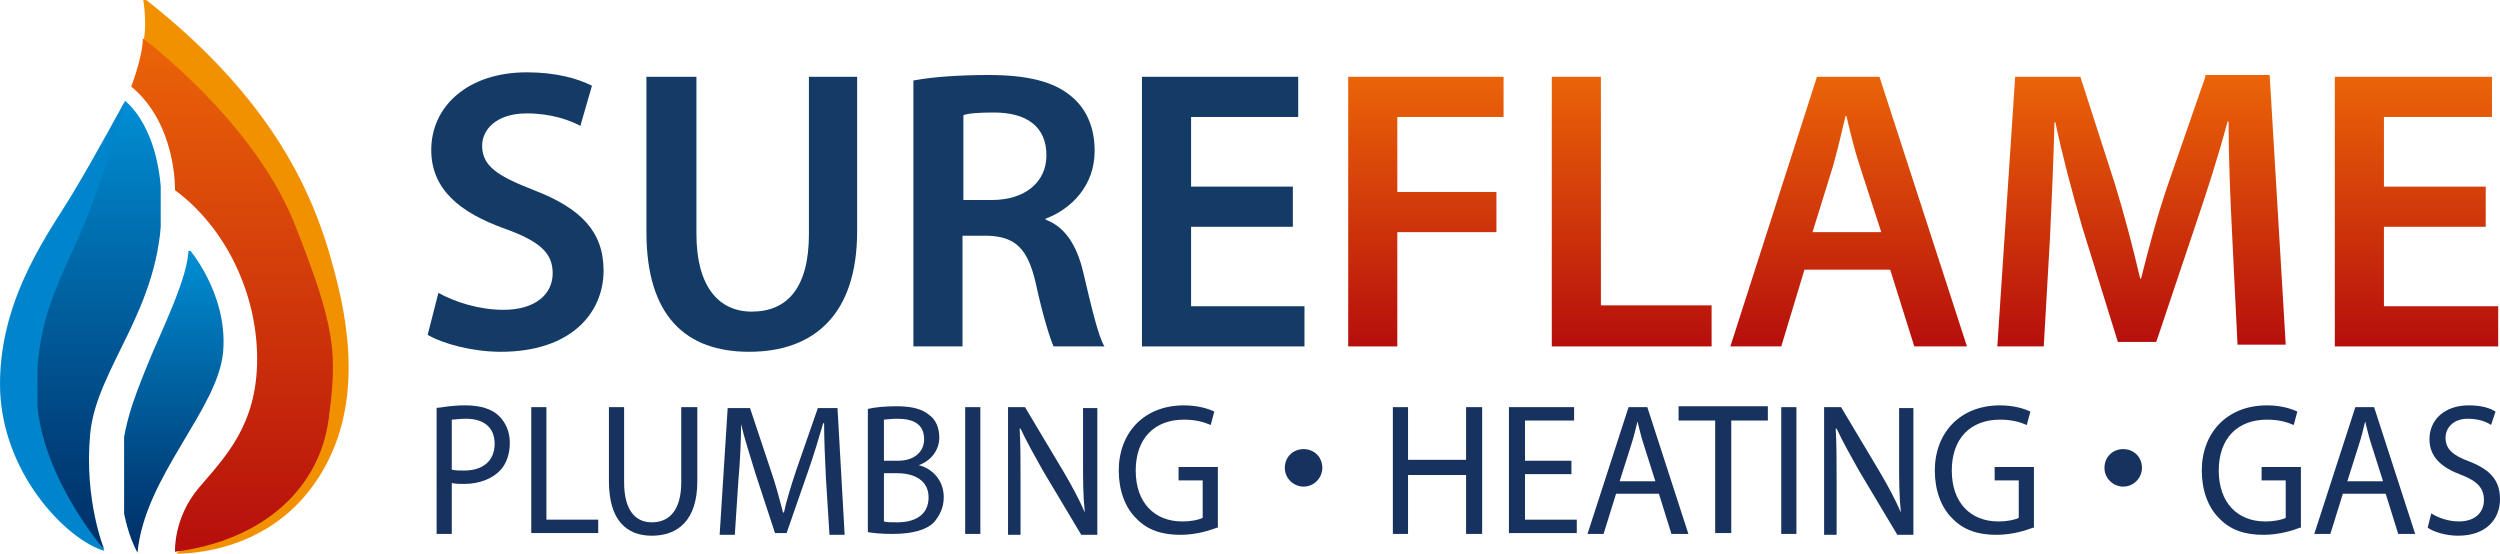
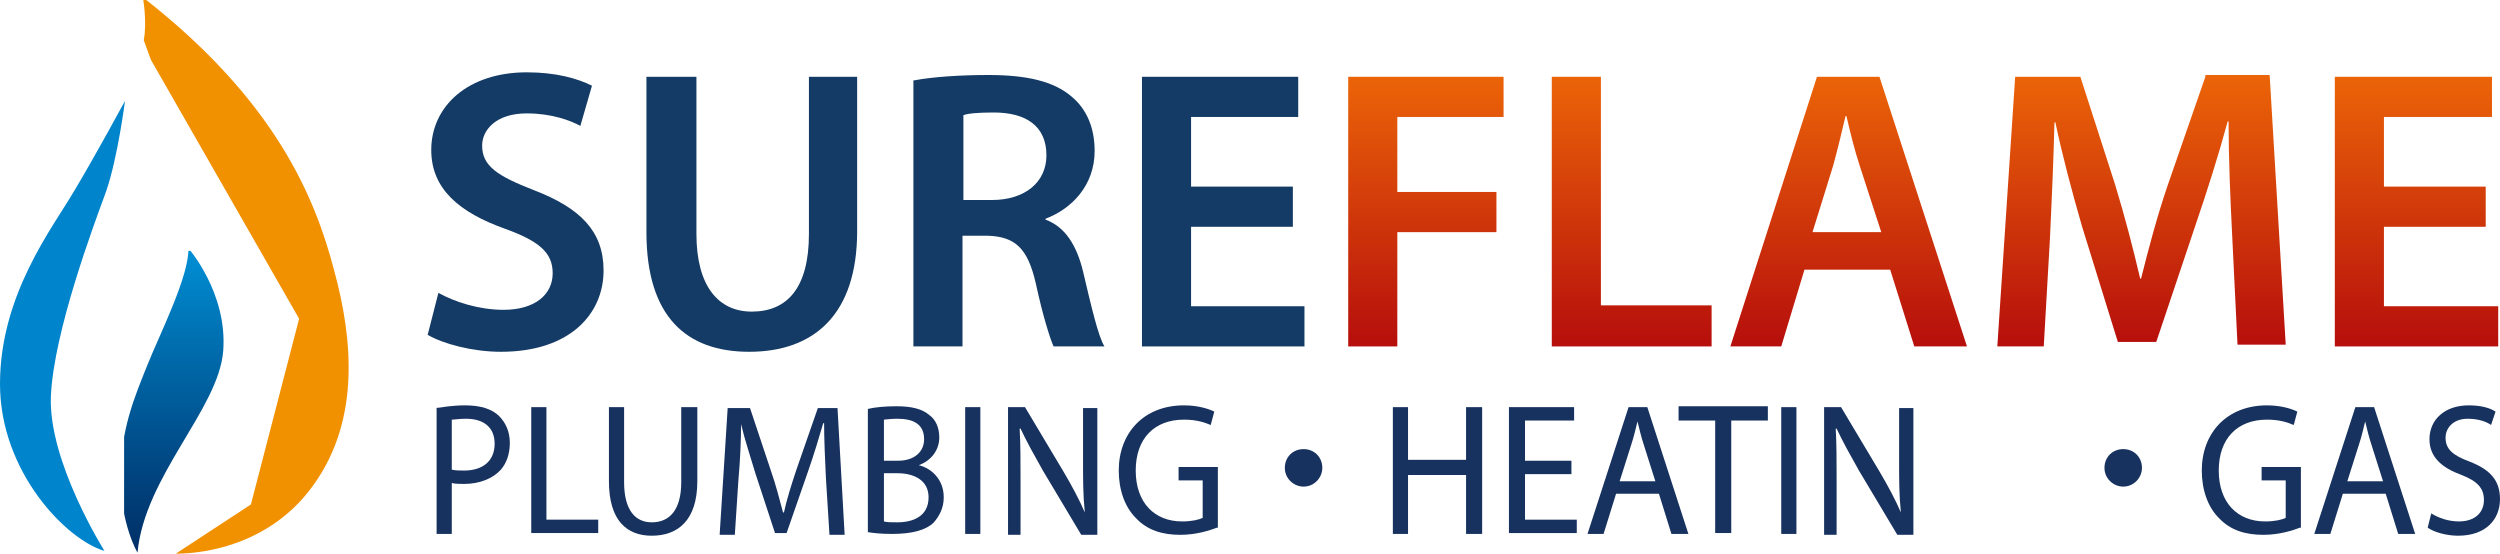
<svg xmlns="http://www.w3.org/2000/svg" xmlns:xlink="http://www.w3.org/1999/xlink" version="1.1" id="Layer_1" x="0px" y="0px" viewBox="0 0 280 62" style="enable-background:new 0 0 280 62;" xml:space="preserve">
  <style type="text/css">
	.st0{fill:#0085CC;}
	.st1{clip-path:url(#SVGID_2_);}
	.st2{clip-path:url(#SVGID_4_);fill:url(#SVGID_5_);}
	.st3{fill:#F29100;}
	.st4{clip-path:url(#SVGID_7_);}
	.st5{clip-path:url(#SVGID_9_);fill:url(#SVGID_10_);}
	.st6{fill:url(#SVGID_11_);}
	.st7{fill:#143B65;}
	.st8{fill:url(#SVGID_12_);}
	.st9{fill:url(#SVGID_13_);}
	.st10{fill:url(#SVGID_14_);}
	.st11{fill:url(#SVGID_15_);}
	.st12{fill:url(#SVGID_16_);}
	.st13{fill:#17325F;}
</style>
  <g>
    <path class="st0" d="M14,11.3c0,0-3.3,6.1-5.7,10.1C5.9,25.5,0,33,0,43c0,9.9,7.5,17.5,11.7,18.7c0,0-6.3-10-6-17.3   c0.3-7.2,4.8-19.2,6.2-23C13.2,17.6,14,11.3,14,11.3" />
    <g>
      <defs>
        <path id="SVGID_1_" d="M16.5,40.9c-1.4,3.5-3,7.2-3,12.5l0,0c0,5.3,1.9,8.5,1.9,8.5l0,0c0.8-8.6,9.1-16.1,9.6-22.6l0,0     c0.5-6.5-3.9-11.5-3.9-11.5l0,0C21.2,30.9,17.9,37.4,16.5,40.9" />
      </defs>
      <clipPath id="SVGID_2_">
        <use xlink:href="#SVGID_1_" style="overflow:visible;" />
      </clipPath>
      <g class="st1">
        <g>
          <defs>
            <rect id="SVGID_3_" x="13.9" y="28.1" width="12" height="34.1" />
          </defs>
          <clipPath id="SVGID_4_">
            <use xlink:href="#SVGID_3_" style="overflow:visible;" />
          </clipPath>
          <linearGradient id="SVGID_5_" gradientUnits="userSpaceOnUse" x1="0" y1="0" x2="1" y2="0" gradientTransform="matrix(0 34.082 34.082 0 19.711 28.092)">
            <stop offset="0" style="stop-color:#008FD5" />
            <stop offset="0.296" style="stop-color:#006FB0" />
            <stop offset="0.766" style="stop-color:#00417C" />
            <stop offset="0.995" style="stop-color:#002F67" />
            <stop offset="1" style="stop-color:#002F67" />
          </linearGradient>
          <rect x="13.9" y="28.1" class="st2" width="12" height="34.1" />
        </g>
      </g>
    </g>
    <path class="st3" d="M19.7,62c0,0,9.1,0.4,14.9-7c5.8-7.4,5-16.8,2.8-24.8c-2.1-8-6.5-18.9-21.4-30.5c0,0,0.5,2.7,0.1,4.8l0.8,2.2   l16.6,29l-5.4,20.8L19.7,62z" />
    <g>
      <defs>
        <path id="SVGID_6_" d="M10,23.7c-2.8,7.2-5.9,11-5.9,20.1l0,0c0,9.1,7.6,17.8,7.6,17.8l0,0c0,0-2.3-5.5-1.6-13l0,0     c0.7-7.5,8-14,8-25.4l0,0c0-9-4.1-11.9-4.1-11.9l0,0C14,11.3,12.8,16.4,10,23.7" />
      </defs>
      <clipPath id="SVGID_7_">
        <use xlink:href="#SVGID_6_" style="overflow:visible;" />
      </clipPath>
      <g class="st4">
        <g>
          <defs>
-             <rect id="SVGID_8_" x="4.2" y="11.2" width="13.8" height="50.3" />
-           </defs>
+             </defs>
          <clipPath id="SVGID_9_">
            <use xlink:href="#SVGID_8_" style="overflow:visible;" />
          </clipPath>
          <linearGradient id="SVGID_10_" gradientUnits="userSpaceOnUse" x1="0" y1="0" x2="1" y2="0" gradientTransform="matrix(0 50.305 50.305 0 11.083 11.192)">
            <stop offset="0" style="stop-color:#008FD5" />
            <stop offset="0.297" style="stop-color:#006FB0" />
            <stop offset="0.769" style="stop-color:#00417C" />
            <stop offset="1" style="stop-color:#002F67" />
          </linearGradient>
-           <rect x="4.2" y="11.2" class="st5" width="13.8" height="50.3" />
        </g>
      </g>
    </g>
    <linearGradient id="SVGID_11_" gradientUnits="userSpaceOnUse" x1="26.04" y1="4.515" x2="26.04" y2="61.957">
      <stop offset="0" style="stop-color:#EB6408" />
      <stop offset="1" style="stop-color:#B60E0C" />
    </linearGradient>
-     <path class="st6" d="M14.7,9.7c5.1,4.2,4.9,11.6,4.9,11.6l0,0c5.7,4.2,9.2,11.6,9.2,18.9l0,0c0,7.4-3.6,11-6.5,14.4l0,0   c-2.9,3.4-2.7,7.2-2.7,7.2l0,0c10.1-1.3,16.2-7.3,17.2-14.8l0,0c1-7.5,0.8-10.3-3.8-21.9l0,0c-4.6-11.6-17-20.8-17-20.8l0,0   C16,6.3,14.7,9.7,14.7,9.7" />
    <path class="st7" d="M49.1,32.8c1.8,1,4.5,1.9,7.3,1.9c3.5,0,5.5-1.7,5.5-4.1c0-2.3-1.5-3.6-5.4-5c-5-1.8-8.2-4.4-8.2-8.8   c0-4.9,4.1-8.7,10.7-8.7c3.3,0,5.7,0.7,7.3,1.5L65,14.1c-1.1-0.6-3.2-1.4-6-1.4c-3.5,0-5,1.9-5,3.6c0,2.3,1.7,3.4,5.8,5   c5.2,2,7.8,4.6,7.8,9c0,4.8-3.7,9.1-11.5,9.1c-3.2,0-6.5-0.9-8.2-1.9L49.1,32.8z" />
    <path class="st7" d="M78,8.6v17.6c0,5.9,2.5,8.7,6.2,8.7c4,0,6.4-2.7,6.4-8.7V8.6H96v17.3c0,9.3-4.8,13.5-12.1,13.5   c-7,0-11.5-3.9-11.5-13.4V8.6H78z" />
    <path class="st7" d="M102.4,9c2.1-0.4,5.2-0.6,8.3-0.6c4.3,0,7.3,0.7,9.3,2.4c1.7,1.4,2.6,3.5,2.6,6.1c0,3.9-2.6,6.5-5.5,7.6v0.1   c2.2,0.8,3.5,2.9,4.2,5.8c0.9,3.8,1.7,7.3,2.4,8.4H118c-0.4-0.9-1.2-3.4-2-7.1c-0.9-3.9-2.3-5.2-5.4-5.3h-2.8v12.4h-5.5V9z    M107.8,22.4h3.3c3.7,0,6.1-2,6.1-5c0-3.3-2.3-4.8-5.9-4.8c-1.7,0-2.9,0.1-3.4,0.3V22.4z" />
    <polygon class="st7" points="144.8,25.4 133.4,25.4 133.4,34.3 146.1,34.3 146.1,38.8 127.9,38.8 127.9,8.6 145.4,8.6 145.4,13.1    133.4,13.1 133.4,20.9 144.8,20.9  " />
    <linearGradient id="SVGID_12_" gradientUnits="userSpaceOnUse" x1="159.68" y1="8.604" x2="159.68" y2="38.825">
      <stop offset="0" style="stop-color:#EB6408" />
      <stop offset="1" style="stop-color:#B60E0C" />
    </linearGradient>
    <polygon class="st8" points="151,8.6 151,38.8 156.5,38.8 156.5,26 167.6,26 167.6,21.5 156.5,21.5 156.5,13.1 168.4,13.1    168.4,8.6  " />
    <linearGradient id="SVGID_13_" gradientUnits="userSpaceOnUse" x1="182.748" y1="8.604" x2="182.748" y2="38.825">
      <stop offset="0" style="stop-color:#EB6408" />
      <stop offset="1" style="stop-color:#B60E0C" />
    </linearGradient>
    <polygon class="st9" points="173.8,8.6 173.8,38.8 191.7,38.8 191.7,34.2 179.3,34.2 179.3,8.6  " />
    <linearGradient id="SVGID_14_" gradientUnits="userSpaceOnUse" x1="207.094" y1="8.604" x2="207.094" y2="38.825">
      <stop offset="0" style="stop-color:#EB6408" />
      <stop offset="1" style="stop-color:#B60E0C" />
    </linearGradient>
    <path class="st10" d="M205.3,18.6c0.5-1.8,1-3.9,1.4-5.6l0,0h0.1c0.4,1.7,0.9,3.8,1.5,5.6l0,0l2.4,7.4H203L205.3,18.6z M203.5,8.6   l-9.7,30.2h5.7l2.6-8.6h9.6l2.7,8.6h5.9l-9.8-30.2H203.5z" />
    <linearGradient id="SVGID_15_" gradientUnits="userSpaceOnUse" x1="239.804" y1="8.604" x2="239.804" y2="38.825">
      <stop offset="0" style="stop-color:#EB6408" />
      <stop offset="1" style="stop-color:#B60E0C" />
    </linearGradient>
    <path class="st11" d="M247,8.6l-4.2,12.1c-1.2,3.5-2.2,7.3-3,10.5l0,0h-0.1c-0.8-3.4-1.7-6.9-2.8-10.5l0,0L233,8.6h-7.3l-2,30.2   h5.2l0.7-12.2c0.2-4.1,0.4-8.9,0.5-12.9l0,0h0.1c0.8,3.8,1.9,7.9,3,11.7l0,0l4,12.9h4.3l4.4-13.1c1.3-3.8,2.6-7.9,3.6-11.6l0,0h0.1   c0,4.1,0.2,8.8,0.4,12.7l0,0l0.6,12.3h5.4l-1.8-30.2H247z" />
    <linearGradient id="SVGID_16_" gradientUnits="userSpaceOnUse" x1="270.652" y1="8.604" x2="270.652" y2="38.825">
      <stop offset="0" style="stop-color:#EB6408" />
      <stop offset="1" style="stop-color:#B60E0C" />
    </linearGradient>
    <polygon class="st12" points="261.5,8.6 261.5,38.8 279.8,38.8 279.8,34.3 267,34.3 267,25.4 278.4,25.4 278.4,20.9 267,20.9    267,13.1 279.1,13.1 279.1,8.6  " />
    <g>
      <path class="st13" d="M48.8,45.7c0.8-0.1,1.9-0.3,3.3-0.3c1.7,0,3,0.4,3.8,1.2c0.7,0.7,1.2,1.7,1.2,3c0,1.3-0.4,2.3-1,3    c-0.9,1-2.4,1.6-4.1,1.6c-0.5,0-1,0-1.4-0.1v5.7h-1.7V45.7z M50.6,52.6c0.4,0.1,0.9,0.1,1.4,0.1c2.1,0,3.4-1.1,3.4-3    c0-1.9-1.3-2.8-3.2-2.8c-0.8,0-1.3,0.1-1.6,0.1V52.6z" />
      <path class="st13" d="M59.5,45.6h1.7v12.6H67v1.5h-7.5V45.6z" />
      <path class="st13" d="M69.9,45.6V54c0,3.2,1.3,4.5,3.1,4.5c2,0,3.3-1.4,3.3-4.5v-8.4h1.8v8.3c0,4.4-2.2,6.1-5.1,6.1    c-2.8,0-4.8-1.7-4.8-6.1v-8.3H69.9z" />
      <path class="st13" d="M92.5,53.5c-0.1-2-0.2-4.4-0.2-6.1h-0.1c-0.5,1.7-1,3.4-1.7,5.4l-2.4,6.9h-1.3l-2.2-6.7    c-0.6-2-1.2-3.8-1.6-5.5h0c0,1.8-0.1,4.1-0.3,6.3l-0.4,6.1h-1.7l0.9-14.2H84l2.3,6.9c0.6,1.7,1,3.3,1.4,4.8h0.1    c0.3-1.4,0.8-3,1.4-4.8l2.4-6.9h2.2l0.8,14.2h-1.7L92.5,53.5z" />
      <path class="st13" d="M97.2,45.8c0.8-0.2,2-0.3,3.2-0.3c1.7,0,2.9,0.3,3.7,1c0.7,0.5,1.1,1.4,1.1,2.5c0,1.4-0.9,2.6-2.3,3.1v0    c1.3,0.3,2.8,1.5,2.8,3.6c0,1.2-0.5,2.1-1.1,2.8c-0.9,0.9-2.5,1.3-4.7,1.3c-1.2,0-2.1-0.1-2.7-0.2V45.8z M99,51.6h1.6    c1.8,0,2.9-1,2.9-2.4c0-1.7-1.2-2.3-3-2.3c-0.8,0-1.3,0.1-1.5,0.1V51.6z M99,58.4c0.3,0.1,0.8,0.1,1.5,0.1c1.8,0,3.5-0.7,3.5-2.8    c0-1.9-1.6-2.7-3.5-2.7H99V58.4z" />
      <path class="st13" d="M109.8,45.6v14.2h-1.7V45.6H109.8z" />
      <path class="st13" d="M112.9,59.7V45.6h1.9l4.3,7.2c1,1.7,1.8,3.2,2.4,4.6l0,0c-0.2-1.9-0.2-3.6-0.2-5.8v-5.9h1.6v14.2h-1.8    l-4.3-7.2c-0.9-1.6-1.8-3.2-2.5-4.7l-0.1,0c0.1,1.8,0.1,3.5,0.1,5.8v6.1H112.9z" />
      <path class="st13" d="M136.3,59.1c-0.8,0.3-2.3,0.8-4.1,0.8c-2,0-3.7-0.5-5-1.9c-1.2-1.2-1.9-3.1-1.9-5.3c0-4.2,2.8-7.3,7.3-7.3    c1.6,0,2.8,0.4,3.4,0.7l-0.4,1.5c-0.7-0.3-1.6-0.6-3-0.6c-3.3,0-5.4,2.1-5.4,5.7c0,3.6,2.1,5.7,5.2,5.7c1.1,0,1.9-0.2,2.3-0.4    v-4.2h-2.7v-1.5h4.4V59.1z" />
      <path class="st13" d="M157.7,45.6v5.9h6.5v-5.9h1.8v14.2h-1.8v-6.6h-6.5v6.6h-1.7V45.6H157.7z" />
      <path class="st13" d="M176,53.1h-5.2v5.1h5.8v1.5H169V45.6h7.3v1.5h-5.5v4.5h5.2V53.1z" />
      <path class="st13" d="M181,55.3l-1.4,4.5h-1.8l4.6-14.2h2.1l4.6,14.2h-1.9l-1.4-4.5H181z M185.4,53.9l-1.3-4.1    c-0.3-0.9-0.5-1.8-0.7-2.6h0c-0.2,0.8-0.4,1.7-0.7,2.6l-1.3,4.1H185.4z" />
      <path class="st13" d="M192.1,47.1H188v-1.6h10v1.6h-4.1v12.6h-1.8V47.1z" />
      <path class="st13" d="M201.2,45.6v14.2h-1.7V45.6H201.2z" />
      <path class="st13" d="M204.3,59.7V45.6h1.9l4.3,7.2c1,1.7,1.8,3.2,2.4,4.6l0,0c-0.2-1.9-0.2-3.6-0.2-5.8v-5.9h1.6v14.2h-1.8    l-4.3-7.2c-0.9-1.6-1.8-3.2-2.5-4.7l-0.1,0c0.1,1.8,0.1,3.5,0.1,5.8v6.1H204.3z" />
-       <path class="st13" d="M227.7,59.1c-0.8,0.3-2.3,0.8-4.1,0.8c-2,0-3.7-0.5-5-1.9c-1.2-1.2-1.9-3.1-1.9-5.3c0-4.2,2.8-7.3,7.3-7.3    c1.6,0,2.8,0.4,3.4,0.7l-0.4,1.5c-0.7-0.3-1.6-0.6-3-0.6c-3.3,0-5.4,2.1-5.4,5.7c0,3.6,2.1,5.7,5.2,5.7c1.1,0,1.9-0.2,2.3-0.4    v-4.2h-2.7v-1.5h4.4V59.1z" />
      <path class="st13" d="M257.6,59.1c-0.8,0.3-2.3,0.8-4.1,0.8c-2,0-3.7-0.5-5-1.9c-1.2-1.2-1.9-3.1-1.9-5.3c0-4.2,2.8-7.3,7.3-7.3    c1.6,0,2.8,0.4,3.4,0.7l-0.4,1.5c-0.7-0.3-1.6-0.6-3-0.6c-3.3,0-5.4,2.1-5.4,5.7c0,3.6,2.1,5.7,5.2,5.7c1.1,0,1.9-0.2,2.3-0.4    v-4.2h-2.7v-1.5h4.4V59.1z" />
      <path class="st13" d="M262.4,55.3l-1.4,4.5h-1.8l4.6-14.2h2.1l4.6,14.2h-1.9l-1.4-4.5H262.4z M266.9,53.9l-1.3-4.1    c-0.3-0.9-0.5-1.8-0.7-2.6h0c-0.2,0.8-0.4,1.7-0.7,2.6l-1.3,4.1H266.9z" />
      <path class="st13" d="M272.3,57.5c0.8,0.5,1.9,0.9,3.1,0.9c1.8,0,2.8-1,2.8-2.4c0-1.3-0.7-2.1-2.5-2.8c-2.2-0.8-3.6-2-3.6-4    c0-2.2,1.7-3.8,4.4-3.8c1.4,0,2.4,0.3,3,0.7l-0.5,1.5c-0.4-0.3-1.3-0.7-2.6-0.7c-1.8,0-2.5,1.2-2.5,2.1c0,1.3,0.8,2,2.7,2.7    c2.3,0.9,3.4,2.1,3.4,4.2c0,2.2-1.5,4.1-4.7,4.1c-1.3,0-2.7-0.4-3.4-0.9L272.3,57.5z" />
    </g>
    <path class="st13" d="M148.1,52.4c0,1.1-0.9,2.1-2.1,2.1c-1.1,0-2.1-0.9-2.1-2.1s0.9-2.1,2.1-2.1C147.2,50.3,148.1,51.2,148.1,52.4   " />
    <path class="st13" d="M239.9,52.4c0,1.1-0.9,2.1-2.1,2.1c-1.1,0-2.1-0.9-2.1-2.1s0.9-2.1,2.1-2.1C239,50.3,239.9,51.2,239.9,52.4" />
  </g>
</svg>